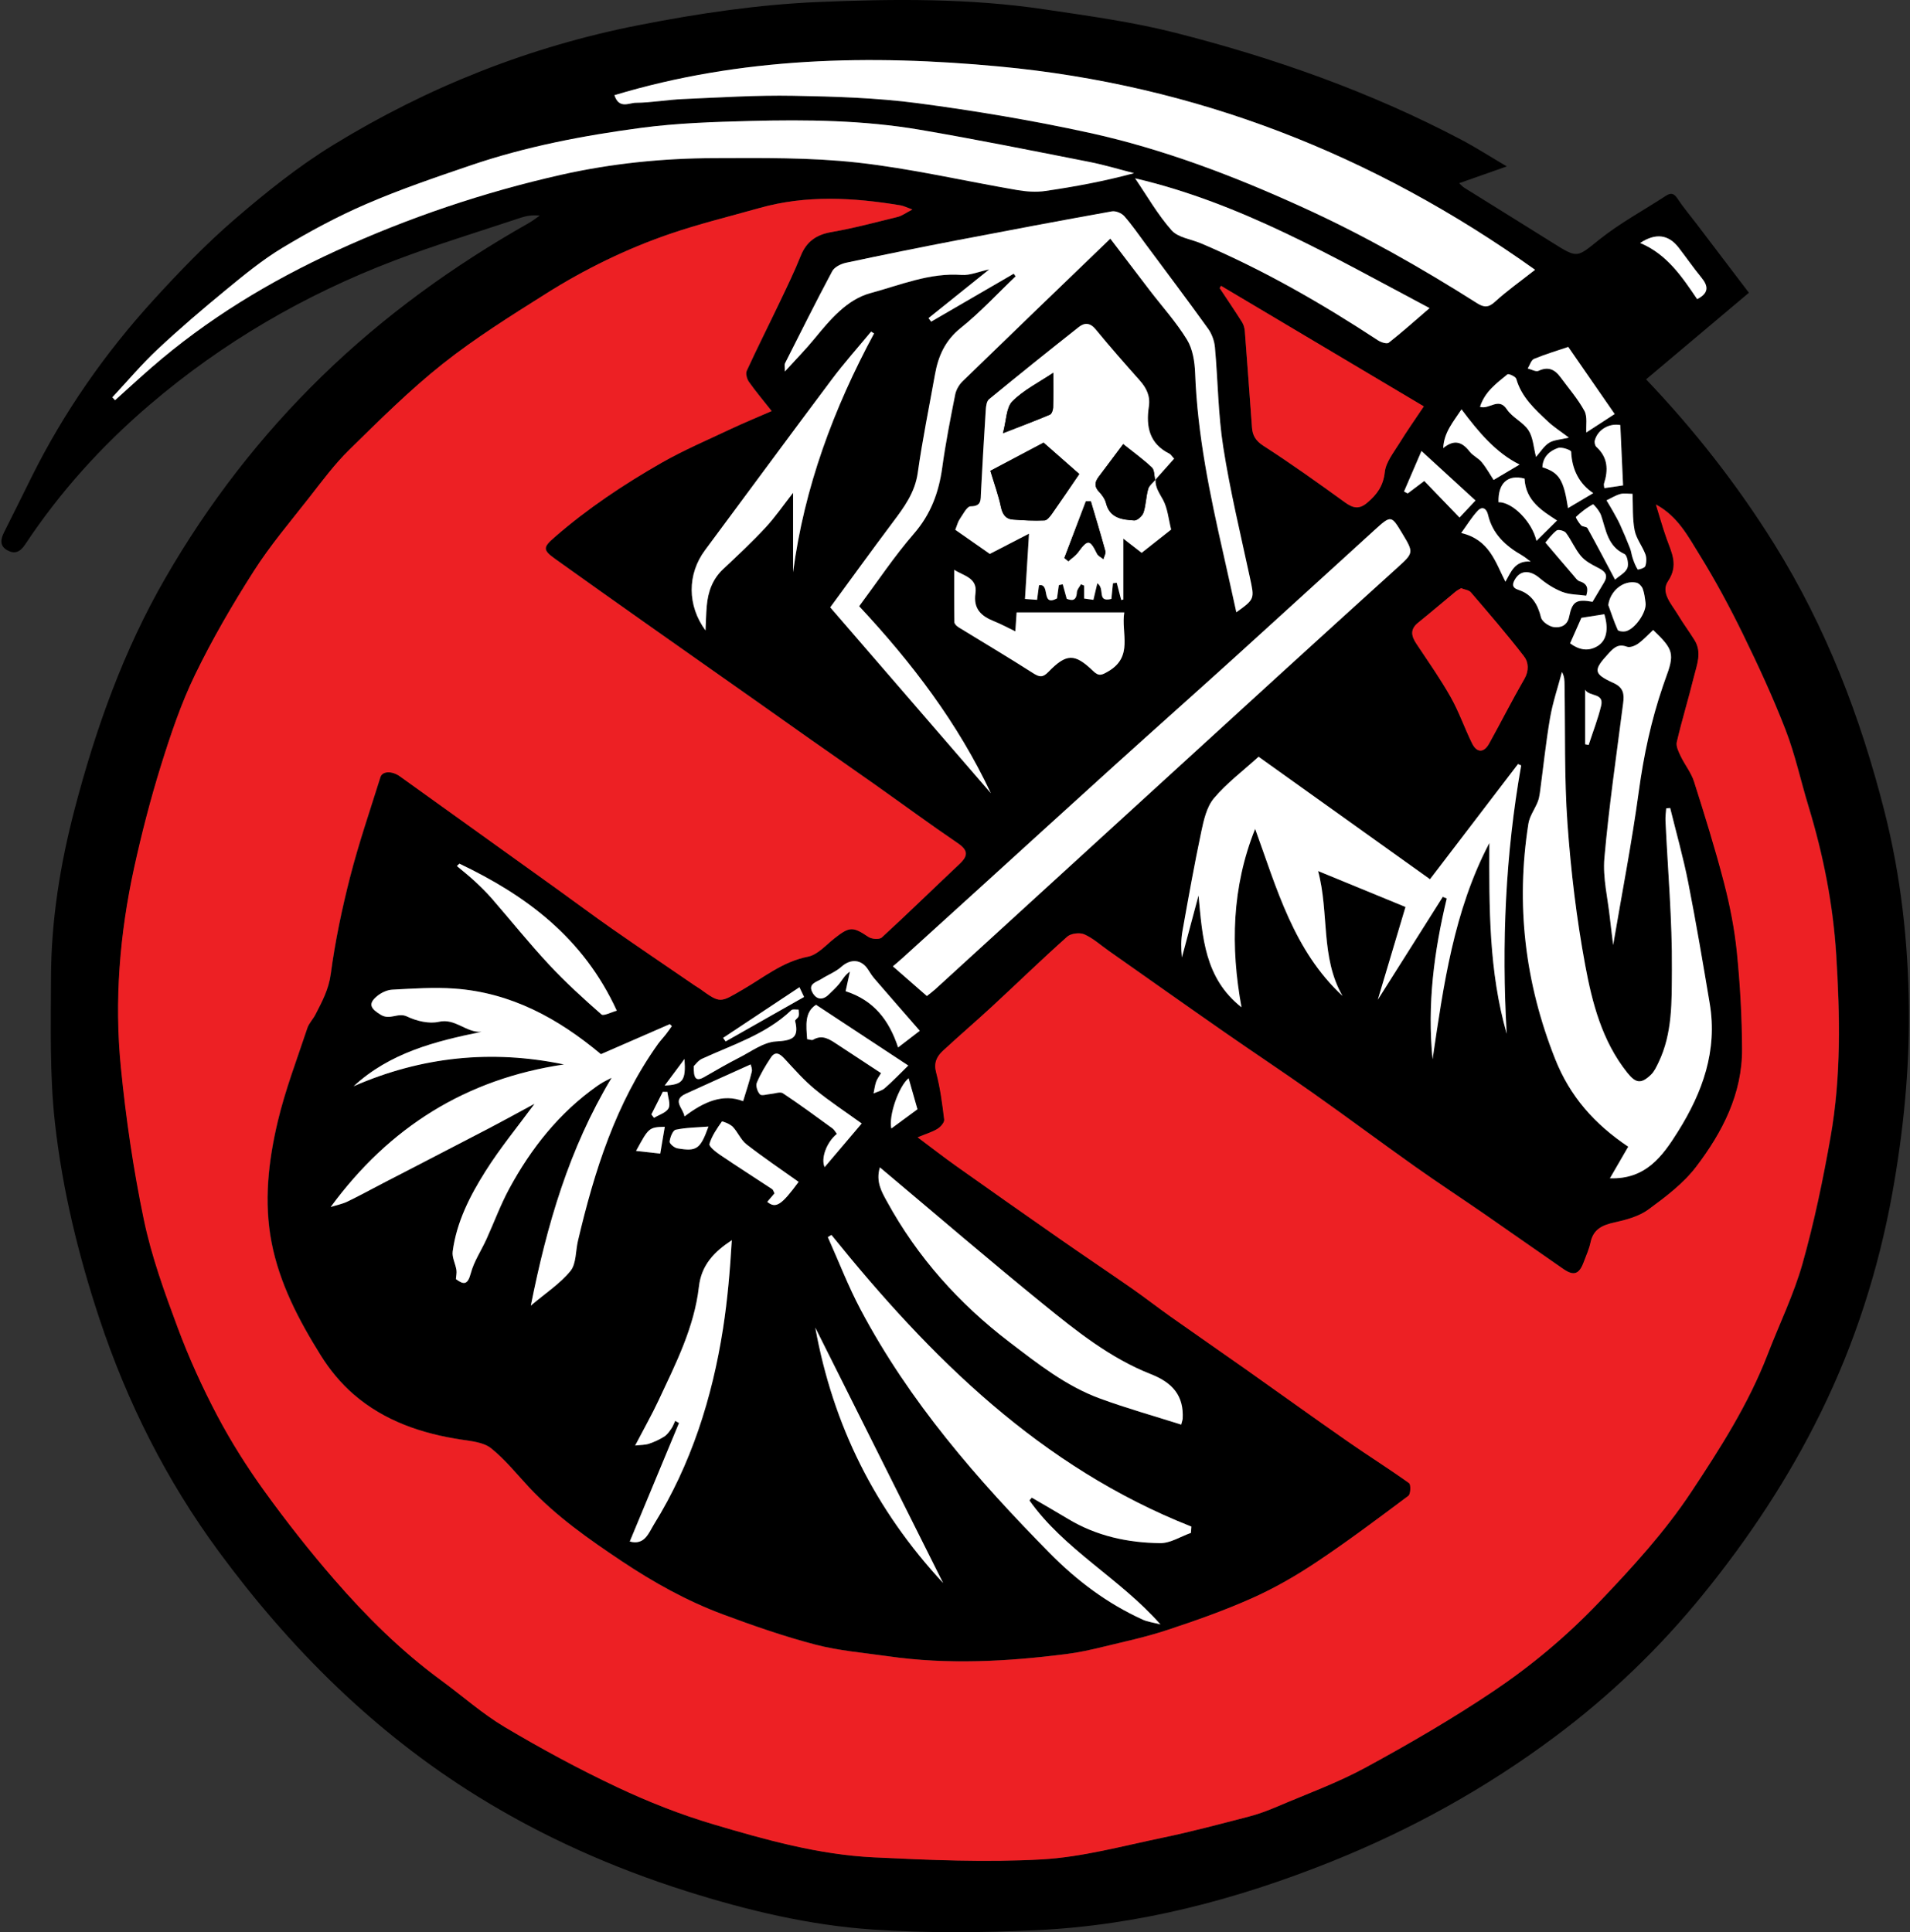
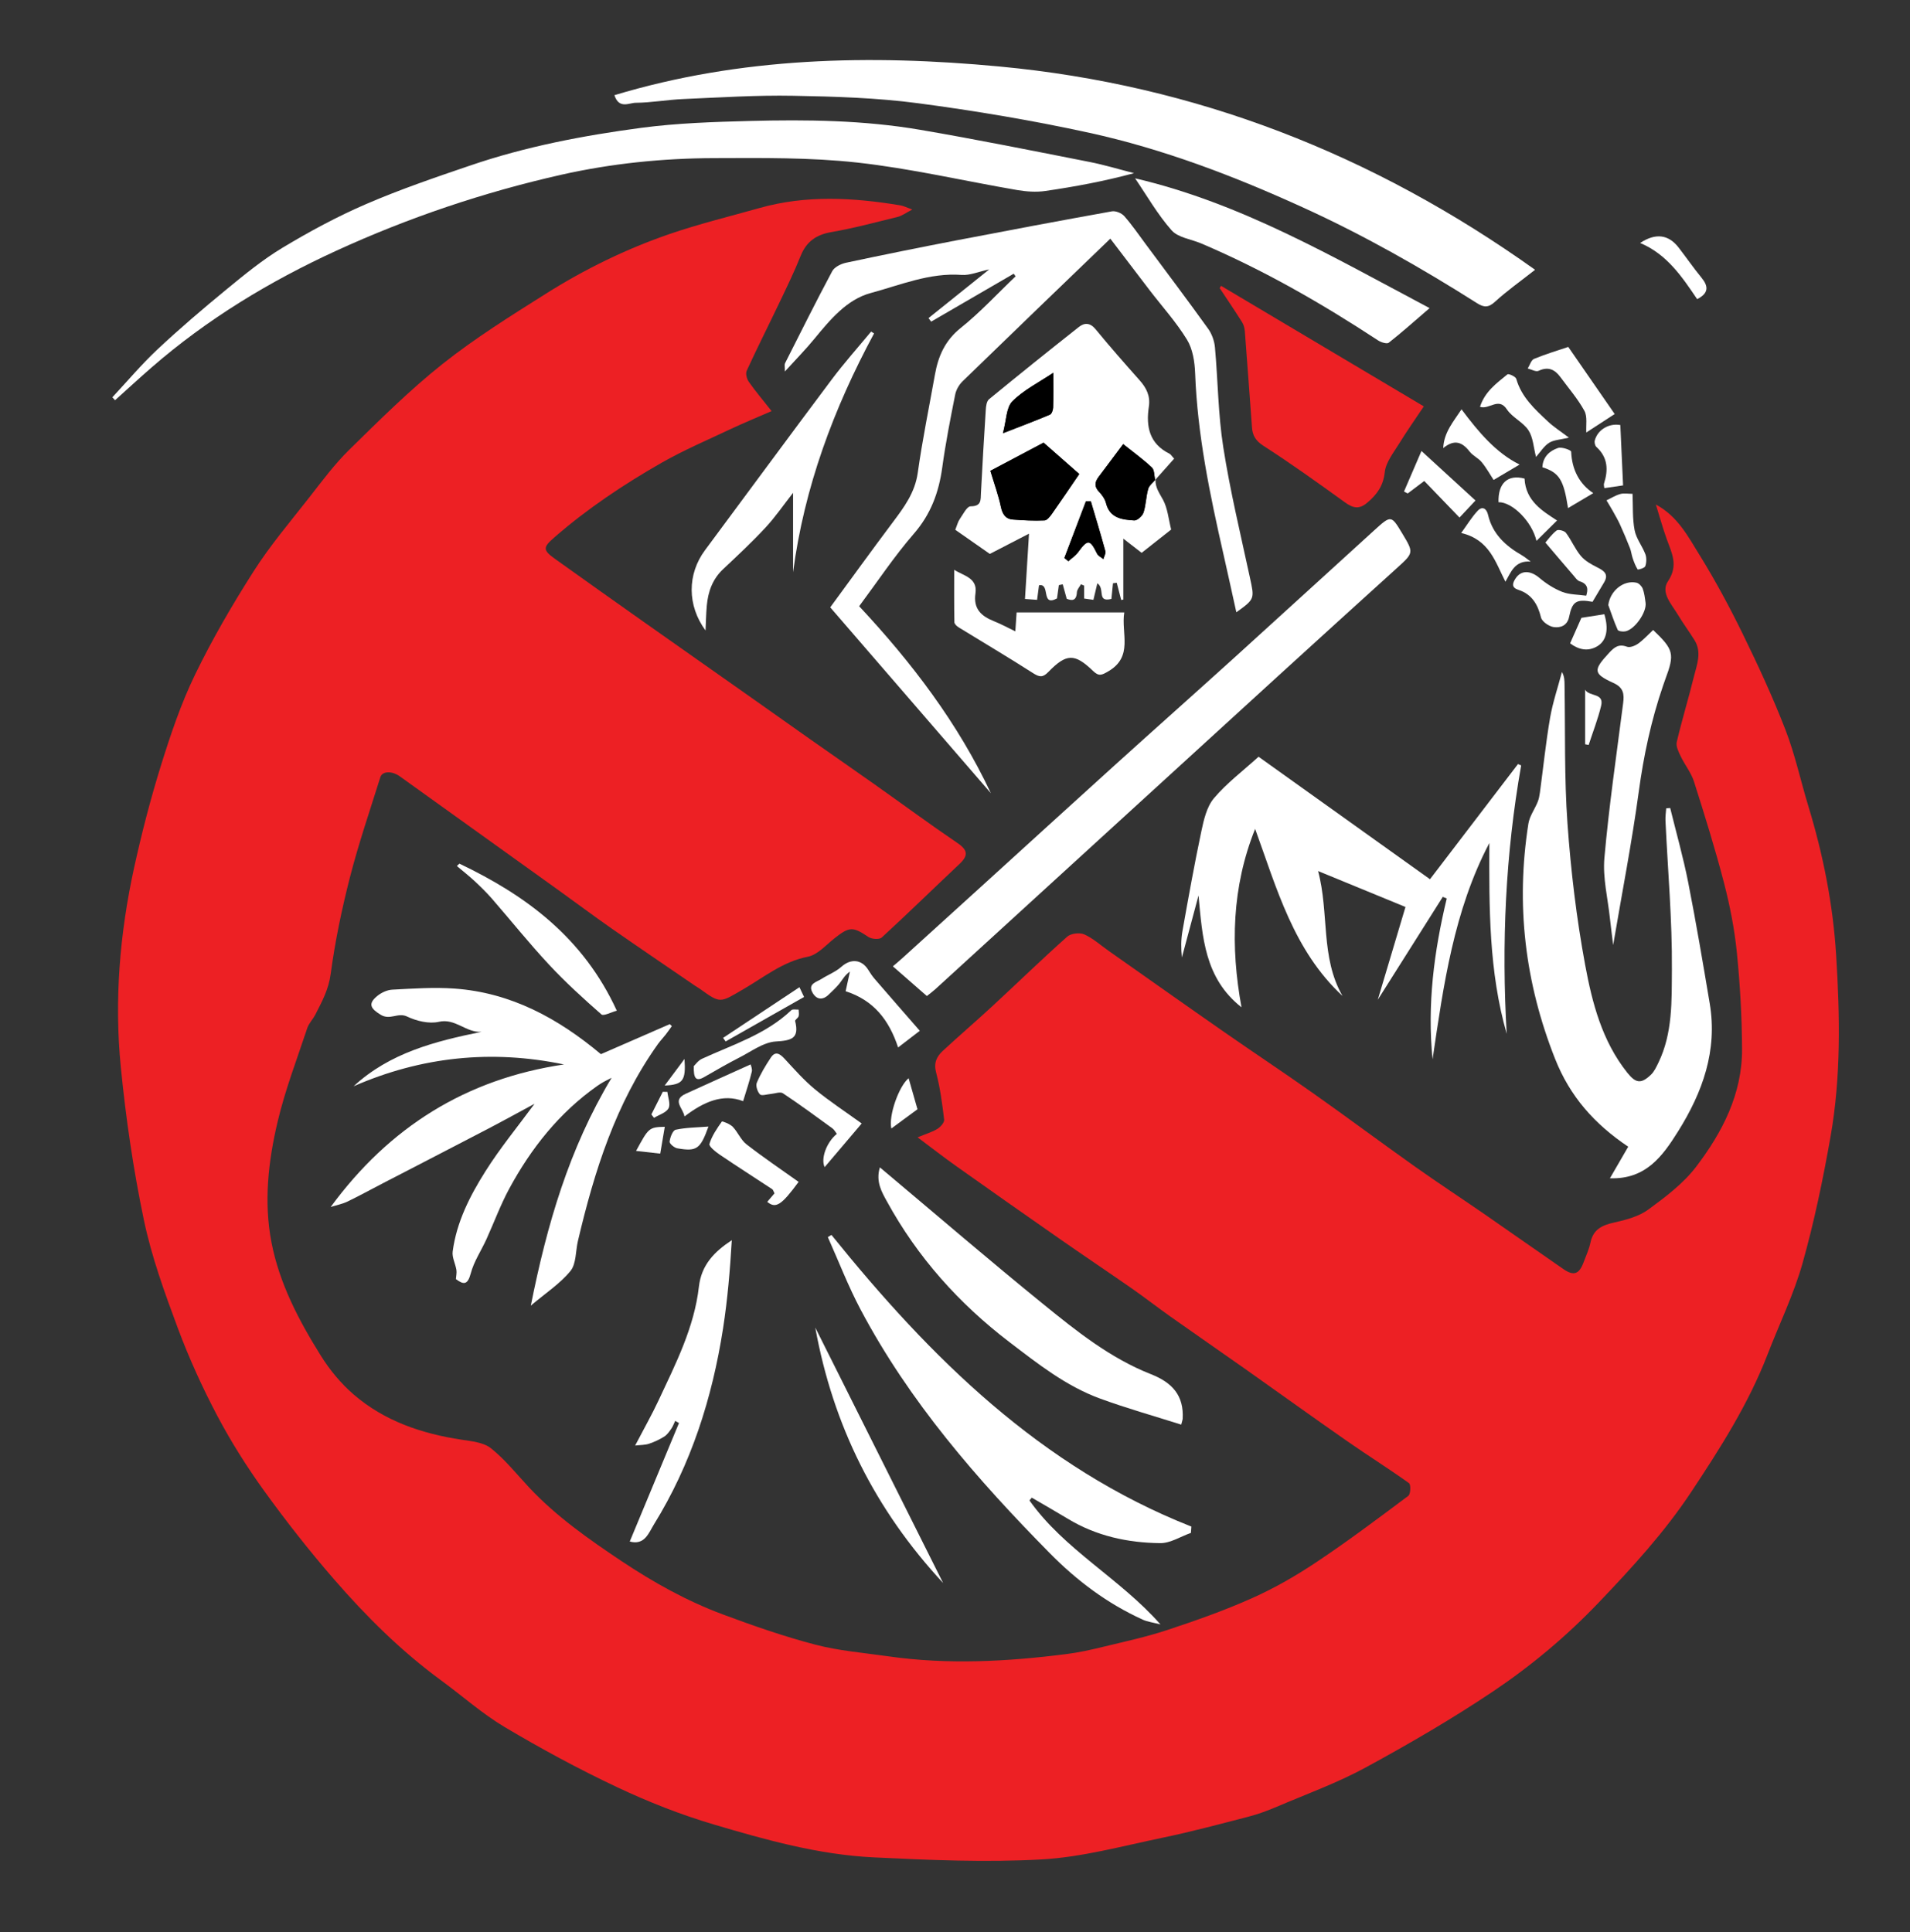
<svg xmlns="http://www.w3.org/2000/svg" width="765" height="774" viewBox="0 0 765 774" fill="none">
  <rect x="0" y="0" width="765" height="774" fill="#333333" stroke="none" />
  <g clip-path="url(#clip0_45_6839)">
-     <path d="M659.287 151.961C673.148 140.279 686.597 128.971 700.478 117.269C693.175 107.669 686.205 98.48 679.215 89.292C676.761 86.052 674.11 82.97 671.892 79.574C670.478 77.414 669.261 77.08 667.16 78.474C658.325 84.246 648.94 89.292 640.733 95.83C631.564 103.133 632.075 103.664 621.983 97.322C610.144 89.881 598.266 82.558 586.407 75.156C585.897 74.842 585.504 74.371 584.405 73.389C590.786 71.131 596.617 69.09 603.508 66.655C596.99 62.827 591.159 59.057 585.033 55.837C548.632 36.695 510.092 23.108 470.373 13.037C453.39 8.737 435.877 6.361 418.521 3.77C388.423 -0.726 358.108 -0.471 327.794 0.805C303.625 1.826 279.771 5.38 256.034 10.033C212.212 18.613 171.354 34.83 133.422 58.095C119.463 66.655 106.485 77.08 94.037 87.8C82.395 97.832 71.655 109.004 61.289 120.371C41.91 141.654 25.555 165.155 12.696 190.972C9.004 198.394 5.353 205.835 1.622 213.236C0.228 215.985 -0.164 218.655 2.84 220.363C5.765 222.013 7.944 221.286 10.065 218.105C23.965 197.118 40.752 178.545 59.836 162.229C89.011 137.276 121.838 118.153 157.689 104.468C174.456 98.068 191.655 92.865 208.697 87.172C210.955 86.426 213.331 86.072 216.178 86.367C214.725 87.368 213.331 88.467 211.819 89.331C181.701 106.373 153.861 126.438 129.024 150.607C104.286 174.677 83.435 201.712 66.197 231.594C49.391 260.729 38.258 292.064 29.816 324.4C24.083 346.35 20.49 368.751 20.431 391.486C20.372 410.963 19.862 430.615 22.021 449.915C25.006 476.498 31.328 502.551 39.77 528.055C50.903 561.687 66.649 592.982 87.598 621.45C116.223 660.324 150.013 693.995 191.302 719.557C217.513 735.794 245.491 748.202 274.941 757.528C299.365 765.244 324.221 771.193 349.686 772.901C371.381 774.354 393.272 774.177 415.007 773.156C456.001 771.232 495.249 760.905 533.259 745.669C565.144 732.888 595.007 716.357 622.513 695.86C644.719 679.329 664.608 660.245 682.121 638.668C700.517 616.012 716.499 591.843 729.32 565.692C742.985 537.872 752.35 508.598 757.906 478.03C762.304 453.567 764.798 428.947 764.562 404.071C764.287 377.409 761.381 351.062 754.804 325.126C745.203 287.273 731.381 251.246 710.668 217.988C695.805 194.133 678.567 172.164 659.307 151.961H659.287ZM462.657 192.268L462.795 192.131C462.637 195.272 464.365 197.55 465.798 200.2C467.664 203.655 467.997 207.936 469.058 212.117C465.21 215.141 461.185 218.321 457.238 221.443C454.588 219.382 452.232 217.556 449.895 215.75V240.173C449.62 240.232 449.326 240.271 449.051 240.33C448.462 238.033 447.853 235.736 447.264 233.439C446.754 233.498 446.263 233.576 445.753 233.635C445.537 235.756 445.321 237.857 445.124 239.898C439.097 241.41 442.749 235.815 439.49 233.635C438.92 236.011 438.469 237.955 437.919 240.271C436.76 240.114 435.465 239.918 434.188 239.741V234.578C433.776 234.401 433.344 234.205 432.932 234.028C432.363 235.088 431.361 236.129 431.302 237.209C431.106 240.782 429.3 240.664 427.219 239.839C426.61 237.601 426.119 235.834 425.628 234.048C425.118 234.165 424.588 234.283 424.077 234.381C423.822 236.247 423.567 238.092 423.331 239.702C416.754 243.197 420.857 233.518 416.126 234.44C415.87 236.364 415.615 238.23 415.36 240.271C413.514 240.134 411.963 240.016 410.51 239.918C411.041 231.338 411.531 223.249 412.12 213.767C406.211 216.829 401.361 219.323 396.433 221.875C391.76 218.616 386.911 215.239 382.592 212.216C383.357 210.331 383.652 208.996 384.378 207.936C385.694 206.051 387.264 202.831 388.737 202.811C393.213 202.811 392.722 200.161 392.88 197.373C393.469 186.319 394.077 175.285 394.804 164.232C394.902 162.74 395.157 160.718 396.119 159.913C408.017 150.135 420.013 140.515 432.088 130.973C434.365 129.187 436.603 129.226 438.822 131.916C444.516 138.866 450.465 145.62 456.433 152.334C459.162 155.397 460.772 158.637 460.124 162.877C458.927 170.848 460.321 177.759 468.37 181.725C468.92 182 469.254 182.648 470.255 183.708C467.703 186.575 465.17 189.421 462.637 192.268H462.657ZM309.044 164.664C303.115 167.255 297.892 169.396 292.807 171.791C283.481 176.189 273.94 180.272 264.987 185.377C249.83 194.035 235.32 203.714 222.107 215.239C217.611 219.166 217.336 220.206 222.382 223.819C234.24 232.3 246.119 240.743 258.036 249.146C272.663 259.492 287.33 269.78 301.976 280.088C309.496 285.389 316.996 290.729 324.535 296.03C333.154 302.096 341.832 308.104 350.451 314.19C361.525 322.024 372.441 330.074 383.652 337.691C387.814 340.519 387.912 342.717 384.417 346.016C374.012 355.813 363.783 365.806 353.259 375.485C352.297 376.369 349.234 376.153 347.919 375.269C341.656 371.068 340.34 371.068 334.234 375.878C330.838 378.548 327.5 382.435 323.652 383.182C313.639 385.125 306.099 391.388 297.814 396.198C288.468 401.637 288.724 402.088 280.419 396.041C279.751 395.57 279.025 395.177 278.357 394.726C267.205 387.089 256.014 379.51 244.921 371.775C237.755 366.788 230.785 361.546 223.697 356.461C202.552 341.284 181.407 326.127 160.261 310.951C157.081 308.674 153.213 308.772 152.427 311.285C148.285 324.576 143.73 337.75 140.294 351.219C137.015 364.02 134.286 377.036 132.539 390.132C131.714 396.316 129.044 401.205 126.393 406.368C125.431 408.253 123.802 409.843 123.154 411.807C119.031 424.235 114.299 436.545 111.295 449.247C107.545 465.072 105.719 481.367 108.821 497.584C112.002 514.076 119.757 528.84 128.553 542.917C132.126 548.631 136.622 554.089 141.688 558.486C154.037 569.187 168.998 574.252 185 576.647C189.044 577.256 193.815 577.727 196.78 580.103C202.414 584.618 207.009 590.43 211.996 595.75C222.912 607.412 235.89 616.503 249.044 625.279C261.786 633.799 275.196 641.28 289.587 646.62C301.76 651.155 314.09 655.455 326.636 658.734C336.08 661.207 345.975 661.993 355.694 663.387C379.588 666.823 403.442 665.527 427.258 662.503C432.088 661.895 436.898 660.834 441.649 659.676C450.327 657.575 459.123 655.69 467.585 652.883C479.13 649.074 490.655 645.01 501.728 640.043C510.681 636.038 519.3 631.051 527.487 625.593C540.013 617.229 552.088 608.159 564.163 599.127C565.085 598.44 565.223 594.612 564.437 594.042C556.289 588.211 547.788 582.891 539.581 577.158C525.916 567.636 512.409 557.878 498.783 548.277C488.907 541.307 478.933 534.436 469.058 527.446C463.776 523.696 458.652 519.711 453.331 516C443.789 509.345 434.11 502.866 424.548 496.21C410.726 486.59 396.963 476.891 383.22 467.153C378.272 463.638 373.501 459.928 367.611 455.53C371.243 454.038 373.599 453.37 375.582 452.114C376.819 451.328 378.39 449.561 378.253 448.423C377.487 442.101 376.662 435.72 375.033 429.575C374.012 425.707 375.288 423.135 377.722 420.877C384.221 414.85 390.955 409.097 397.474 403.07C407.507 393.783 417.323 384.261 427.513 375.171C428.986 373.856 432.5 373.424 434.346 374.229C437.86 375.78 440.844 378.509 444.045 380.767C459.535 391.663 474.987 402.618 490.537 413.436C502.238 421.584 514.136 429.457 525.779 437.683C539.542 447.421 553.07 457.493 566.833 467.251C576.041 473.769 585.485 479.954 594.771 486.374C605.314 493.658 615.759 501.059 626.303 508.324C630.445 511.17 632.605 510.346 634.392 505.516C635.354 502.905 636.532 500.333 637.121 497.643C638.259 492.283 641.892 490.673 646.761 489.613C651.453 488.592 656.519 487.238 660.269 484.469C667.18 479.404 674.326 474.024 679.451 467.29C689.935 453.508 697.906 438.155 697.828 420.21C697.769 407.291 697.042 394.314 695.747 381.454C694.804 372.069 692.959 362.684 690.583 353.535C687.049 339.91 682.847 326.461 678.587 313.052C677.448 309.459 674.915 306.337 673.246 302.882C672.402 301.115 671.263 298.877 671.676 297.188C673.718 288.451 676.349 279.852 678.508 271.135C679.706 266.285 681.846 261.299 678.783 256.371C676.643 252.915 674.209 249.656 672.127 246.181C669.634 242.038 665.079 237.366 668.161 232.791C672.441 226.391 669.614 221.424 667.631 215.808C666.021 211.293 664.745 206.659 663.312 202.065C672.068 206.777 676.211 214.866 680.825 222.307C687.147 232.516 692.86 243.158 698.142 253.956C704.287 266.541 710.177 279.302 715.243 292.358C719.052 302.214 721.27 312.679 724.372 322.829C730.321 342.344 734.268 362.272 735.524 382.593C737.036 406.859 737.487 431.224 733.266 455.275C730.262 472.336 726.728 489.397 722.036 506.046C718.521 518.552 712.71 530.391 708.017 542.564C700.4 562.335 689.071 580.063 677.468 597.576C666.807 613.675 653.79 627.87 640.419 641.869C627.54 655.357 613.423 667.196 598.109 677.464C581.676 688.498 564.477 698.491 547.062 707.954C535.733 714.119 523.462 718.556 511.545 723.641C507.834 725.212 504.025 726.645 500.138 727.646C488.613 730.63 477.107 733.713 465.465 736.128C449.483 739.446 433.462 743.844 417.284 744.766C394.941 746.023 372.402 745.022 350 743.942C328.01 742.882 306.767 736.952 285.798 730.709C272.624 726.802 259.686 721.697 247.258 715.827C231.904 708.582 216.884 700.454 202.277 691.776C193.246 686.416 185.274 679.29 176.773 673.046C160.772 661.325 146.773 647.425 133.854 632.523C124.037 621.215 114.751 609.376 105.975 597.242C99.044 587.642 92.663 577.531 87.126 567.066C81.138 555.718 75.778 543.938 71.302 531.903C66.02 517.728 60.798 503.337 57.715 488.592C53.514 468.429 50.529 447.912 48.487 427.396C45.837 400.616 48.056 373.915 53.789 347.626C56.812 333.765 60.385 319.982 64.607 306.435C68.435 294.125 72.597 281.776 78.213 270.212C85.143 255.919 93.193 242.097 101.753 228.688C108.311 218.4 116.302 209.015 123.841 199.375C129.005 192.779 134.011 185.946 139.98 180.115C152.074 168.257 164.149 156.222 177.382 145.718C190.34 135.43 204.515 126.575 218.553 117.721C234.182 107.845 250.811 99.698 268.305 93.69C280.085 89.645 292.238 86.681 304.234 83.304C322.964 78.023 341.832 79.083 360.739 82.224C362.016 82.44 363.233 83.088 365.491 83.893C362.84 85.267 361.368 86.406 359.718 86.818C350.883 88.998 342.068 91.373 333.095 92.924C326.95 93.984 323.043 96.753 320.746 102.525C318.233 108.827 315.249 114.953 312.323 121.078C307.964 130.227 303.409 139.259 299.169 148.467C298.639 149.605 299.208 151.745 300.013 152.904C302.703 156.712 305.726 160.286 309.142 164.625L309.044 164.664ZM614.856 108.081C608.986 112.695 603.626 116.464 598.855 120.843C596.244 123.238 594.457 123.257 591.649 121.49C569.228 107.276 546.198 94.2 521.99 83.166C494.287 70.542 465.975 59.705 436.27 53.206C413.573 48.239 390.582 44.391 367.552 41.348C351.08 39.168 334.352 38.678 317.722 38.383C303.017 38.128 288.272 39.07 273.547 39.699C267.225 39.973 260.922 41.151 254.62 41.191C251.97 41.191 247.964 43.822 246.099 38.148C296.813 22.853 348.586 21.793 400.38 26.662C478.796 34.044 549.948 61.786 614.876 108.101L614.856 108.081ZM495.17 245.258C493.423 237.366 491.774 229.768 490.046 222.17C484.607 198.197 479.581 174.186 478.678 149.507C478.521 144.972 477.716 139.867 475.419 136.117C471.119 129.089 465.484 122.865 460.439 116.288C455.314 109.612 450.229 102.898 444.712 95.653C424.647 114.972 405.052 133.82 385.556 152.766C384.143 154.141 382.945 156.202 382.572 158.126C380.648 167.825 378.743 177.543 377.389 187.34C376.014 197.314 372.814 206.031 366.001 213.865C358.167 222.896 351.512 232.948 344.11 242.883C365.236 265.5 383.691 289.727 396.865 317.783C375.504 293.065 354.123 268.327 332.526 243.334C340.949 231.849 349.116 220.52 357.5 209.369C362.074 203.282 366.472 197.392 367.592 189.382C369.437 176.228 372.127 163.191 374.463 150.116C375.779 142.714 378.527 136.451 384.81 131.405C392.624 125.142 399.496 117.701 406.76 110.751C406.505 110.398 406.25 110.044 406.014 109.691C395 116.091 383.966 122.492 372.951 128.892C372.598 128.421 372.245 127.95 371.891 127.479C379.764 121.176 387.618 114.854 396.217 107.963C391.878 108.886 388.482 110.417 385.203 110.182C372.323 109.239 360.602 114.246 348.704 117.446C339.182 120.018 332.506 128.068 326.204 135.744C322.709 140.005 318.822 143.951 314.365 148.859C314.365 146.857 314.149 146.111 314.404 145.6C320.628 133.251 326.793 120.862 333.331 108.67C334.215 107.001 336.845 105.725 338.887 105.293C353.612 102.152 368.377 99.168 383.181 96.321C403.874 92.335 424.588 88.428 445.321 84.718C446.852 84.443 449.228 85.405 450.288 86.622C453.41 90.156 456.1 94.102 458.927 97.911C467.271 109.141 475.694 120.332 483.861 131.7C485.353 133.781 486.374 136.588 486.61 139.16C487.827 152.491 487.867 165.999 489.948 179.192C492.696 196.646 496.839 213.884 500.569 231.181C502.474 239.977 502.651 239.938 495.17 245.317V245.258ZM608.004 306.023C608.436 306.2 608.868 306.396 609.3 306.573C602.998 342.187 601.407 378.018 603.508 414.084C596.342 389.072 596.46 363.411 596.558 337.652C582.304 364.785 578.201 394.549 573.822 424.274C571.623 402.461 574.392 381.081 579.496 359.877C578.966 359.661 578.436 359.445 577.906 359.229C569.444 372.619 561.002 386.009 551.872 400.439C555.642 387.795 559.136 376.133 562.965 363.273C552.009 358.777 540.327 353.967 527.958 348.882C532.454 365.669 528.822 383.397 537.736 398.908C518.083 380.629 511.368 355.675 502.749 331.998C493.403 355.283 492.834 379.157 497.291 403.463C482.487 391.781 481.643 375.407 480.072 358.66C477.853 366.945 475.635 375.23 473.416 383.515C473.043 379.942 473.024 376.408 473.632 372.972C476.008 359.602 478.403 346.232 481.211 332.94C482.192 328.326 483.371 323.124 486.257 319.707C491.361 313.68 497.84 308.791 504.123 303.098C527.153 319.55 549.909 335.826 572.782 352.161C584.385 336.965 596.224 321.474 608.043 306.003L608.004 306.023ZM268.285 410.216L269.11 411.002C268.285 412.141 267.5 413.299 266.616 414.418C265.615 415.694 264.476 416.872 263.534 418.188C246.61 441.944 238.069 469.096 231.492 497.054C230.53 501.118 230.864 506.184 228.508 509.07C224.424 514.096 218.71 517.806 212.624 522.95C219.123 490.457 227.879 460.242 244.98 431.695C243.076 432.677 242.349 433.011 241.682 433.403C240.837 433.894 239.993 434.405 239.208 434.974C223.992 445.733 212.722 459.928 203.966 476.145C200.451 482.643 197.899 489.652 194.836 496.387C192.755 500.942 189.829 505.261 188.573 510.032C187.336 514.724 185.706 514.646 182.624 512.329C182.702 511.053 183.017 509.796 182.82 508.638C182.428 506.164 181.014 503.631 181.328 501.275C182.879 489.476 188.239 478.992 194.443 469.155C200.333 459.81 207.401 451.23 214.116 442.101C207.814 445.497 201.688 448.874 195.503 452.114C181.505 459.417 167.467 466.642 153.448 473.907C148.677 476.38 143.965 478.972 139.116 481.308C137.035 482.31 134.698 482.761 132.46 483.448C155.942 451.407 186.786 432.127 225.916 426.355C196.956 420.328 168.88 423.174 141.649 435.092C156.158 421.682 174.319 417.068 192.912 413.279C186.708 413.75 182.428 407.723 175.791 409.274C171.865 410.177 166.839 408.96 163.049 407.154C159.378 405.406 156.276 408.744 152.526 406.467C148.461 404.012 147.264 402.088 151.092 398.947C152.742 397.592 155.078 396.512 157.159 396.395C165.445 395.963 173.789 395.374 182.055 395.963C204.633 397.592 223.501 407.841 240.7 422.232C249.653 418.325 258.979 414.261 268.305 410.197L268.285 410.216ZM46.092 160.305C45.739 159.932 45.366 159.54 45.013 159.167C51.001 152.747 56.655 145.993 63.056 140.005C71.91 131.719 81.138 123.827 90.503 116.131C97.768 110.162 105.111 104.115 113.121 99.285C123.92 92.787 135.111 86.74 146.675 81.753C160.32 75.863 174.437 71.072 188.514 66.262C210.719 58.684 233.73 54.306 256.898 51.223C271.289 49.299 285.916 48.848 300.445 48.475C323.2 47.886 345.995 48.18 368.514 52.009C391.191 55.876 413.73 60.451 436.309 64.868C442.356 66.046 448.266 67.872 454.234 69.384C442.336 72.604 430.576 74.783 418.757 76.511C415.046 77.061 411.08 76.766 407.369 76.138C386.067 72.486 364.902 67.519 343.462 65.143C324.476 63.042 305.176 63.298 286.014 63.357C265.438 63.416 244.941 65.497 224.856 70.012C193.776 77.021 163.678 87.172 134.718 100.444C107.977 112.695 82.945 127.871 60.66 147.269C55.752 151.549 50.961 155.966 46.112 160.325L46.092 160.305ZM652.14 459.319C638.652 450.268 628.816 439.234 622.828 424.078C610.733 393.509 607.081 362.292 612.147 329.976C612.618 326.932 614.68 324.164 615.877 321.219C616.348 320.061 616.584 318.785 616.761 317.528C618.115 307.515 619.136 297.463 620.845 287.529C621.905 281.324 623.966 275.277 625.596 269.172C626.636 270.978 626.617 272.686 626.636 274.374C626.951 292.888 626.499 311.461 627.814 329.917C629.169 348.843 631.427 367.809 634.883 386.46C637.71 401.715 641.656 416.99 651.748 429.653C655.164 433.933 657.245 434.306 661.231 430.498C662.566 429.221 663.43 427.337 664.254 425.629C669.968 413.849 669.536 400.91 669.634 388.482C669.791 368.574 667.985 348.647 667.062 328.719C666.983 327.07 667.258 325.421 667.356 323.771C667.887 323.732 668.417 323.693 668.947 323.654C671.381 333.627 674.209 343.522 676.192 353.594C679.353 369.674 682.101 385.832 684.791 401.99C687.952 420.858 681.885 437.585 672.088 453.213C665.923 463.049 659.189 472.493 644.817 471.963C647.291 467.703 649.608 463.697 652.14 459.319ZM357.637 387.089C359.345 385.596 360.465 384.674 361.564 383.692C372.009 374.209 382.434 364.746 392.88 355.263C410.785 338.987 428.652 322.672 446.597 306.435C462.696 291.887 478.914 277.476 494.994 262.909C513.528 246.122 531.944 229.218 550.458 212.412C557.193 206.286 557.252 206.345 561.63 213.61C566.361 221.463 566.303 221.404 559.372 227.687C543.724 241.842 528.096 256.017 512.526 270.251C466.545 312.247 420.582 354.262 374.62 396.257C373.678 397.121 372.637 397.867 371.263 398.967C366.865 395.119 362.585 391.369 357.677 387.089H357.637ZM477.166 611.477C477.107 612.321 477.048 613.165 476.99 614.009C472.886 615.462 468.783 618.171 464.699 618.112C451.682 617.955 439.097 615.246 427.729 608.374C422.938 605.488 418.089 602.72 413.259 599.893C412.945 600.266 412.631 600.619 412.317 600.992C426.315 620.783 448.541 632.209 464.778 650.664C461.911 649.918 459.634 649.643 457.651 648.74C443.554 642.32 431.42 633.25 420.524 622.196C391.348 592.609 364.215 561.451 344.64 524.462C339.692 515.117 335.883 505.182 331.564 495.523C332.055 495.228 332.526 494.934 333.017 494.659C372.696 543.86 416.793 587.642 477.166 611.477ZM488.514 115.404C488.691 115.11 488.868 114.796 489.045 114.501C516.316 130.718 543.606 146.935 570.269 162.799C566.852 167.903 563.475 172.674 560.432 177.641C558.174 181.313 555.072 185.122 554.64 189.127C554.051 194.644 551.558 198.001 547.67 201.339C544.333 204.205 541.878 203.577 538.619 201.201C527.919 193.446 517.16 185.75 506.047 178.603C502.945 176.601 501.689 174.5 501.453 171.28C500.491 158.421 499.588 145.561 498.586 132.701C498.488 131.464 498.135 130.109 497.487 129.069C494.581 124.475 491.518 119.979 488.514 115.424V115.404ZM352.415 467.585C353.789 468.743 354.516 469.352 355.222 469.941C375.995 487.395 396.571 505.084 417.637 522.185C431.047 533.081 444.673 544.017 460.969 550.417C469.529 553.775 474.221 558.958 473.691 568.323C473.691 568.637 473.534 568.931 473.102 570.62C462.166 567.145 451.152 564.062 440.471 560.136C426.904 555.149 415.635 546.216 404.287 537.557C384.084 522.145 367.434 503.533 355.222 481.191C353.2 477.499 350.667 473.318 352.415 467.565V467.585ZM454.607 71.406C497.271 81.4 534.064 103.055 572.566 123.395C566.597 128.539 561.532 133.074 556.191 137.276C555.445 137.865 553.109 137.119 551.931 136.333C529.352 121.51 506.008 108.101 481.113 97.499C477.088 95.791 471.846 95.182 469.234 92.237C463.639 85.915 459.398 78.415 454.588 71.386L454.607 71.406ZM585.17 235.618C586.702 236.227 588.331 236.364 589.077 237.248C596.322 245.71 603.626 254.152 610.419 262.967C612.225 265.304 612.441 268.661 610.537 271.959C605.609 280.461 601.191 289.256 596.42 297.856C594.32 301.645 591.473 301.625 589.568 297.757C586.564 291.652 584.346 285.133 581.008 279.224C576.865 271.881 571.996 264.97 567.324 257.941C565.242 254.82 564.634 252.11 567.991 249.42C573.037 245.356 577.965 241.135 582.952 237.012C583.678 236.404 584.581 235.991 585.151 235.638L585.17 235.618ZM317.644 197.412C313.835 202.262 310.536 207.091 306.61 211.332C301.23 217.124 295.438 222.543 289.666 227.961C285.386 231.986 283.619 237.012 283.089 242.627C282.794 245.887 282.735 249.165 282.578 252.562C275.196 242.568 275.216 230.023 282.382 220.383C299.286 197.628 316.073 174.775 333.076 152.099C338.063 145.463 343.619 139.239 348.9 132.838C349.293 133.094 349.686 133.329 350.078 133.585C333.881 163.663 322.12 195.233 317.644 229.238V197.432V197.412ZM252.244 617.465C258.9 601.464 265.438 585.718 271.976 569.972C271.466 569.697 270.955 569.403 270.445 569.128C269.934 570.168 269.561 571.307 268.894 572.249C268.089 573.408 267.205 574.684 266.066 575.41C264.182 576.608 262.1 577.57 259.98 578.277C258.429 578.787 256.662 578.728 254.404 579.003C258.017 572.073 261.119 566.615 263.789 560.921C270.641 546.255 278.082 531.726 279.947 515.372C280.949 506.616 286.112 501.354 293.121 496.74C292.415 508.677 291.413 520.496 289.607 532.178C285.268 560.037 276.826 586.542 261.904 610.652C259.902 613.891 258.272 619.094 252.264 617.445L252.244 617.465ZM646.113 378.528C645.661 374.798 645.19 371.323 644.817 367.868C643.973 359.798 641.892 351.611 642.599 343.66C644.424 322.947 647.448 302.352 650.099 281.717C650.57 278.006 650.275 275.376 646.231 273.55C638.044 269.839 638.102 268.406 644.366 261.613C646.545 259.257 648.273 257.804 651.669 259.041C652.867 259.473 654.909 258.668 656.126 257.784C658.305 256.214 660.151 254.172 662.114 252.326C670.38 260.199 670.792 261.888 667.023 271.979C666.689 272.882 666.375 273.805 666.061 274.728C661.349 288.51 658.345 302.626 656.362 317.116C653.593 337.475 649.647 357.678 646.113 378.509V378.528ZM450.308 245.317C448.992 253.72 454.077 263.007 443.907 268.916C441.296 270.448 440.137 270.997 437.84 268.779C430.438 261.632 427.16 261.672 419.915 269.152C417.677 271.449 416.342 271.272 413.809 269.643C403.953 263.36 393.9 257.411 383.946 251.266C383.22 250.814 382.277 249.931 382.277 249.224C382.16 242.294 382.199 235.383 382.199 228.236C385.89 230.651 391.623 231.397 390.72 237.66C389.797 243.943 393.056 246.829 398.181 248.851C401.027 249.99 403.737 251.482 406.682 252.896C406.859 250.186 407.016 247.83 407.192 245.317C421.544 245.317 435.465 245.317 450.327 245.317H450.308ZM247.042 404.837C244.764 405.446 241.74 407.114 240.857 406.329C233.593 399.948 226.407 393.41 219.829 386.342C211.878 377.802 204.574 368.673 196.917 359.857C194.777 357.383 192.401 355.086 190.006 352.868C187.748 350.767 185.333 348.882 182.977 346.899C183.311 346.585 183.645 346.251 183.979 345.937C210.719 358.679 233.612 375.623 247.022 404.837H247.042ZM326.538 531.766C343.658 565.967 360.504 599.657 377.742 634.094C350.451 604.664 333.625 570.934 326.538 531.766ZM637.847 241.057C631.388 239.898 629.719 240.841 628.482 247.025C627.756 250.657 624.968 251.561 622.337 251.187C620.413 250.932 617.625 249.008 617.212 247.339C615.897 242.019 613.521 238.014 608.142 236.266C605.275 235.343 605.766 233.616 606.983 231.751C609.221 228.256 612.991 228.452 616.564 231.476C619.274 233.773 622.435 235.815 625.733 237.091C628.6 238.21 631.957 238.131 635.314 238.603C636.041 236.247 636.237 233.91 632.664 232.83C631.741 232.536 631.015 231.417 630.288 230.592C626.676 226.41 623.102 222.189 618.96 217.32C619.981 216.162 621.473 214.022 623.456 212.49C624.123 211.98 626.578 212.589 627.206 213.433C629.405 216.378 630.838 219.931 633.194 222.719C634.883 224.722 637.455 226.116 639.869 227.333C642.559 228.688 644.346 230.082 642.5 233.243C640.969 235.874 639.379 238.465 637.847 241.057ZM345.15 450.033C340.144 455.942 335.235 461.714 330.307 467.526C328.697 464.129 331.014 457.611 335.196 454.195C334.627 453.468 334.175 452.546 333.449 452.016C326.891 447.245 320.353 442.415 313.599 437.939C312.519 437.212 310.379 438.096 308.711 438.213C307.218 438.331 305.059 439.077 304.411 438.39C303.39 437.33 302.624 434.954 303.135 433.717C304.607 430.183 306.61 426.826 308.769 423.626C310.556 420.956 312.343 422.055 314.208 424.058C318.135 428.299 321.983 432.696 326.44 436.368C332.271 441.178 338.652 445.34 345.17 450.052L345.15 450.033ZM326.852 402.461C339.496 410.786 351.531 418.718 363.822 426.807C360.543 429.987 357.618 433.07 354.437 435.857C353.22 436.918 351.433 437.291 349.902 437.978C350.235 436.407 350.412 434.797 350.942 433.305C351.355 432.147 352.16 431.126 352.906 429.85C346.839 425.864 340.988 422.016 335.157 418.188C332.251 416.263 329.404 414.281 325.694 416.479C325.163 416.794 324.201 416.342 323.318 416.244C322.906 410.707 322.218 405.426 326.891 402.461H326.852ZM359.718 419.562C356.086 408.528 349.921 400.635 338.691 397.023C339.26 394.412 339.83 391.801 340.419 389.17C338.436 390.524 337.493 392.35 336.237 393.921C334.98 395.511 333.449 396.866 331.996 398.299C329.326 400.95 326.754 400.262 325.281 397.298C323.652 394.019 327.029 393.332 328.953 392.134C331.623 390.446 334.705 389.268 337.022 387.206C340.752 383.888 345.111 384.202 347.781 388.502C348.547 389.739 349.372 390.976 350.314 392.075C356.243 398.947 362.212 405.779 368.396 412.867C365.746 414.889 363.076 416.951 359.718 419.542V419.562ZM635.334 173.244C635.138 170.358 635.845 166.922 634.568 164.566C631.938 159.756 628.246 155.515 624.968 151.058C622.71 147.976 620.04 146.719 616.191 148.545C615.131 149.036 613.345 147.956 611.872 147.603C612.697 146.268 613.207 144.226 614.385 143.755C619.117 141.811 624.064 140.338 628.109 138.964C634.627 148.368 640.89 157.439 646.702 165.842C643.6 167.844 639.614 170.436 635.314 173.244H635.334ZM319.862 473.416C313.01 482.742 310.733 484.194 307.317 481.387C308.318 480.209 309.319 479.031 310.222 477.99C309.81 477.185 309.692 476.577 309.339 476.341C302.349 471.747 295.301 467.251 288.39 462.559C286.682 461.4 283.894 459.162 284.169 458.18C285.131 454.961 287.153 452.035 289.136 449.228C289.313 448.992 292.395 450.19 293.495 451.328C295.556 453.468 296.734 456.59 299.012 458.357C305.766 463.619 312.892 468.409 319.882 473.396L319.862 473.416ZM628.364 175.285C624.909 176.11 622.317 176.169 620.452 177.347C618.41 178.643 617.016 180.979 615.21 183.001C614.208 179.173 614.051 175.187 612.186 172.34C610.026 169.062 605.687 167.216 603.528 163.937C600.21 158.911 596.519 164.153 592.769 162.936C594.752 156.811 599.464 153.473 603.783 149.919C604.215 149.566 607.042 150.803 607.297 151.726C609.379 159.049 614.699 163.879 619.922 168.767C622.317 171.025 625.164 172.831 628.364 175.266V175.285ZM277.886 427.022C278.436 426.512 279.574 424.843 281.145 424.117C293.514 418.443 306.728 414.359 316.917 404.66C317.467 404.13 318.861 404.484 319.843 404.425C319.843 405.328 320.078 406.29 319.843 407.095C319.627 407.821 318.331 408.528 318.449 408.999C320.177 415.93 317.133 416.813 310.752 417.186C305.766 417.481 300.896 421.191 296.106 423.626C291.354 426.041 286.721 428.711 282.107 431.401C278.612 433.423 277.709 431.833 277.866 427.042L277.886 427.022ZM578.063 179.467C578.338 173.204 582.108 168.944 585.386 163.977C592.199 173.087 599.189 181.391 608.652 186.103C604.686 188.459 601.211 190.521 598.246 192.268C596.754 189.991 595.301 187.38 593.456 185.122C592.14 183.512 589.941 182.589 588.685 180.959C585.701 177.111 582.598 175.835 578.083 179.487L578.063 179.467ZM563.829 197.648C563.338 197.392 562.867 197.137 562.376 196.882C564.693 191.503 567.009 186.103 569.365 180.645C577.219 187.851 584.287 194.33 591.002 200.475C588.92 202.693 586.309 205.462 584.601 207.307C580.026 202.556 575.275 197.628 570.485 192.661C567.932 194.585 565.91 196.116 563.868 197.648H563.829ZM274.155 447.205C273.645 443.927 268.972 440.726 274.607 438.155C283.108 434.247 291.649 430.439 300.641 426.375C300.72 426.807 301.387 428.142 301.112 429.28C300.19 433.07 298.933 436.761 297.637 441.099C289.548 437.939 281.793 441.394 274.155 447.225V447.205ZM585.249 213.492C587.585 210.272 589.431 207.209 591.826 204.637C593.731 202.595 595.419 203.734 595.988 206.208C597.795 213.924 603.037 218.695 609.555 222.444C610.792 223.151 611.911 224.133 613.07 224.977C606.61 224.388 605.118 229.375 602.958 233.027C598.875 225.115 596.577 216.221 585.249 213.511V213.492ZM600.17 201.162C599.935 193.544 603.881 189.912 610.596 191.699C611.028 200.75 617.958 204.755 623.613 208.485C620.845 211.234 618.155 213.904 615.367 216.653C613.619 208.976 605.687 201.025 600.151 201.162H600.17ZM646.859 232.183C642.618 224.192 639.28 217.811 635.786 211.528C635.432 210.9 633.842 211.038 633.253 210.409C632.33 209.428 630.975 207.229 631.191 207.032C633.253 205.108 635.53 203.322 637.985 201.987C638.24 201.849 640.655 204.657 641.244 206.384C643.266 212.255 643.796 218.773 650.648 221.914C651.748 222.425 652.415 226.018 651.767 227.549C650.962 229.434 648.567 230.651 646.839 232.163L646.859 232.183ZM679.765 119.822C673.6 110.712 667.592 101.798 656.931 97.322C663.122 93.264 668.273 93.893 672.383 99.207C675.445 103.173 678.292 107.315 681.473 111.183C684.359 114.697 684.457 117.466 679.784 119.822H679.765ZM644.15 242.313C644.856 236.718 650.197 232.261 655.419 233.4C656.421 233.616 657.559 234.813 657.932 235.815C658.6 237.601 658.816 239.565 659.071 241.469C659.582 245.239 654.732 252.169 650.962 252.896C649.981 253.092 648.155 252.856 647.9 252.287C646.447 249.047 645.347 245.651 644.13 242.313H644.15ZM617.762 187.164C617.939 183.021 620.609 180.586 624.064 179.428C625.557 178.937 629.267 180.292 629.287 180.92C629.601 188.184 632.605 193.858 638.142 197.53C634.568 199.65 631.29 201.594 628.03 203.518C626.303 192.17 624.536 189.343 617.762 187.164ZM642.579 195.527C642.52 194.899 642.265 194.232 642.441 193.701C644.208 188.224 644.012 183.217 639.379 179.035C638.829 178.525 638.534 177.21 638.75 176.444C639.928 172.007 644.601 169.454 648.979 170.279C649.352 178.348 649.706 186.28 650.079 194.447C648.155 194.722 645.485 195.115 642.579 195.547V195.527ZM653.868 197.805C654.084 202.693 653.79 207.621 654.693 212.333C655.341 215.691 657.775 218.695 659.012 221.993C659.562 223.426 659.483 225.35 658.973 226.803C658.718 227.549 656.067 228.295 655.93 228.099C655.046 226.744 654.457 225.154 653.927 223.583C653.475 222.268 653.358 220.854 652.847 219.578C651.61 216.437 650.314 213.335 648.921 210.272C648.057 208.387 647.016 206.581 646.015 204.775C645.19 203.302 644.307 201.869 643.443 200.416C645.269 199.552 647.036 198.413 648.96 197.883C650.432 197.471 652.121 197.805 653.868 197.805ZM628.855 257.686C630.524 253.916 631.918 250.775 633.39 247.457C636.139 247.025 639.32 246.515 642.579 246.004C644.326 251.855 643.6 256.508 639.811 258.805C635.943 261.142 632.134 260.14 628.855 257.666V257.686ZM356.989 452.035C355.792 446.931 360.013 435.052 363.9 431.892C365.059 435.956 366.256 440.098 367.454 444.319C364.156 446.734 360.739 449.267 356.97 452.035H356.989ZM290.648 417.147C290.294 416.676 289.96 416.205 289.607 415.714C299.64 409.058 309.673 402.383 320.196 395.413C321.06 397.259 321.747 398.731 322.042 399.32C311.204 405.465 300.936 411.296 290.648 417.127V417.147ZM283.756 451.25C280.497 460.281 279.064 461.322 271.289 459.967C270.072 459.751 268.089 458.063 268.187 457.277C268.383 455.55 269.463 452.762 270.621 452.526C274.764 451.643 279.103 451.623 283.756 451.25ZM636.296 298.386C635.825 298.307 635.354 298.209 634.883 298.13C634.883 291.063 634.883 283.995 634.883 276.279C636.65 279.184 642.559 277.417 641.283 282.738C640.007 288.039 637.985 293.183 636.296 298.386ZM254.758 461.008C259.744 451.957 259.764 451.466 266.263 451.348C265.693 454.725 265.104 458.18 264.437 462.087C261.649 461.773 258.292 461.4 254.758 461.008ZM261.963 447.755C261.61 447.304 261.256 446.872 260.903 446.42C262.434 443.397 263.946 440.373 265.477 437.35C266.086 437.35 266.695 437.369 267.323 437.389C267.559 439.607 268.658 442.317 267.775 443.946C266.793 445.733 263.985 446.538 261.983 447.775L261.963 447.755ZM266.224 434.817C268.874 431.263 271.171 428.201 274.155 424.176C274.764 432.873 273.527 434.444 266.224 434.817Z" fill="black" />
    <path d="M309.045 164.664C305.629 160.325 302.586 156.752 299.915 152.943C299.11 151.784 298.541 149.644 299.071 148.506C303.292 139.298 307.867 130.266 312.226 121.117C315.151 114.992 318.135 108.866 320.648 102.564C322.965 96.792 326.853 94.023 332.998 92.963C341.951 91.412 350.786 89.037 359.621 86.857C361.27 86.445 362.743 85.306 365.393 83.932C363.135 83.127 361.918 82.479 360.642 82.263C341.754 79.122 322.867 78.042 304.137 83.343C292.141 86.72 279.987 89.684 268.207 93.729C250.714 99.737 234.084 107.884 218.456 117.76C204.418 126.615 190.242 135.469 177.284 145.757C164.051 156.261 151.977 168.296 139.882 180.154C133.933 185.985 128.907 192.818 123.744 199.415C116.204 209.054 108.214 218.439 101.656 228.727C93.096 242.136 85.046 255.958 78.115 270.251C72.5 281.815 68.357 294.164 64.509 306.474C60.288 320.021 56.734 333.804 53.691 347.665C47.958 373.954 45.74 400.675 48.39 427.435C50.412 447.951 53.397 468.468 57.618 488.631C60.7 503.376 65.923 517.767 71.204 531.942C75.681 543.958 81.041 555.757 87.029 567.105C92.566 577.57 98.947 587.681 105.877 597.281C114.653 609.434 123.94 621.254 133.757 632.562C146.676 647.464 160.674 661.364 176.676 673.085C185.197 679.329 193.168 686.456 202.18 691.815C216.787 700.493 231.787 708.621 247.16 715.866C259.588 721.736 272.527 726.841 285.701 730.748C306.669 736.972 327.913 742.921 349.902 743.981C372.304 745.061 394.844 746.062 417.187 744.805C433.365 743.902 449.386 739.485 465.367 736.167C477.01 733.752 488.515 730.669 500.04 727.685C503.928 726.684 507.756 725.251 511.447 723.68C523.365 718.595 535.616 714.158 546.964 707.993C564.36 698.53 581.559 688.537 598.011 677.503C613.306 667.235 627.442 655.396 640.322 641.908C653.692 627.909 666.69 613.734 677.37 597.615C688.974 580.102 700.302 562.354 707.92 542.603C712.612 530.43 718.404 518.572 721.938 506.085C726.631 489.417 730.165 472.375 733.169 455.314C737.41 431.263 736.938 406.879 735.427 382.632C734.17 362.311 730.224 342.384 724.275 322.868C721.192 312.718 718.954 302.253 715.145 292.397C710.099 279.341 704.19 266.58 698.044 253.995C692.763 243.197 687.05 232.555 680.728 222.346C676.114 214.905 671.991 206.816 663.214 202.104C664.648 206.698 665.924 211.332 667.534 215.848C669.536 221.463 672.364 226.43 668.064 232.83C665.001 237.405 669.556 242.058 672.03 246.22C674.111 249.695 676.546 252.974 678.686 256.41C681.748 261.338 679.608 266.324 678.411 271.174C676.271 279.891 673.62 288.49 671.578 297.227C671.186 298.916 672.305 301.154 673.149 302.921C674.798 306.376 677.351 309.498 678.489 313.091C682.75 326.5 686.951 339.949 690.485 353.574C692.861 362.724 694.707 372.108 695.649 381.493C696.945 394.353 697.671 407.311 697.73 420.249C697.809 438.194 689.838 453.566 679.353 467.329C674.229 474.063 667.082 479.443 660.171 484.508C656.402 487.257 651.336 488.612 646.663 489.652C641.775 490.732 638.162 492.322 637.023 497.682C636.454 500.372 635.276 502.944 634.294 505.555C632.508 510.385 630.348 511.209 626.205 508.363C615.662 501.098 605.217 493.697 594.674 486.413C585.387 479.993 575.943 473.828 566.735 467.29C552.972 457.532 539.464 447.441 525.681 437.722C514.039 429.496 502.141 421.623 490.439 413.475C474.89 402.658 459.438 391.702 443.947 380.806C440.747 378.548 437.762 375.819 434.248 374.268C432.402 373.463 428.888 373.895 427.416 375.21C417.206 384.3 407.409 393.842 397.376 403.109C390.878 409.117 384.124 414.889 377.625 420.916C375.171 423.194 373.895 425.746 374.935 429.614C376.565 435.759 377.389 442.14 378.155 448.462C378.292 449.6 376.722 451.387 375.485 452.153C373.502 453.409 371.146 454.077 367.514 455.569C373.404 459.967 378.175 463.697 383.122 467.192C396.866 476.93 410.629 486.629 424.451 496.249C433.993 502.905 443.672 509.384 453.234 516.039C458.554 519.75 463.659 523.736 468.96 527.485C478.836 534.475 488.81 541.346 498.685 548.316C512.291 557.917 525.799 567.675 539.484 577.197C547.691 582.93 556.192 588.25 564.34 594.081C565.125 594.651 564.988 598.479 564.065 599.166C551.99 608.198 539.935 617.268 527.39 625.632C519.222 631.09 510.603 636.077 501.63 640.082C490.557 645.049 479.032 649.113 467.488 652.922C459.026 655.73 450.249 657.595 441.552 659.715C436.8 660.873 432.01 661.934 427.16 662.542C403.345 665.585 379.49 666.862 355.596 663.426C345.878 662.032 335.982 661.246 326.538 658.773C313.993 655.494 301.663 651.194 289.49 646.659C275.099 641.299 261.689 633.819 248.947 625.318C235.792 616.522 222.795 607.432 211.898 595.789C206.931 590.469 202.317 584.657 196.682 580.142C193.718 577.766 188.966 577.295 184.902 576.686C168.901 574.271 153.94 569.206 141.591 558.526C136.505 554.128 132.009 548.67 128.456 542.956C119.66 528.86 111.905 514.115 108.724 497.623C105.602 481.426 107.448 465.13 111.198 449.286C114.202 436.584 118.933 424.274 123.057 411.846C123.704 409.883 125.334 408.292 126.296 406.407C128.947 401.244 131.617 396.355 132.441 390.171C134.189 377.075 136.918 364.059 140.197 351.258C143.652 337.789 148.187 324.596 152.33 311.324C153.115 308.811 156.983 308.713 160.164 310.99C181.309 326.147 202.455 341.304 223.6 356.5C230.688 361.585 237.677 366.827 244.824 371.814C255.917 379.549 267.108 387.128 278.26 394.765C278.927 395.236 279.673 395.609 280.321 396.08C288.646 402.108 288.371 401.676 297.716 396.237C306.021 391.408 313.561 385.164 323.554 383.221C327.422 382.475 330.76 378.607 334.137 375.917C340.243 371.087 341.558 371.107 347.821 375.308C349.137 376.192 352.2 376.408 353.162 375.524C363.685 365.845 373.914 355.852 384.32 346.055C387.815 342.757 387.717 340.558 383.554 337.73C372.344 330.113 361.427 322.063 350.354 314.23C341.735 308.143 333.076 302.135 324.438 296.069C316.898 290.768 309.398 285.447 301.879 280.127C287.232 269.8 272.566 259.512 257.939 249.185C246.041 240.782 234.143 232.339 222.284 223.858C217.258 220.265 217.513 219.205 222.01 215.278C235.223 203.753 249.752 194.074 264.889 185.416C273.822 180.311 283.364 176.247 292.71 171.83C297.795 169.435 303.017 167.295 308.947 164.703L309.045 164.664Z" fill="#ED2024" />
    <path d="M614.857 108.081C549.929 61.746 478.777 34.005 400.36 26.642C348.567 21.773 296.794 22.833 246.08 38.128C247.945 43.802 251.951 41.19 254.601 41.171C260.903 41.132 267.206 39.953 273.528 39.679C288.253 39.05 302.998 38.088 317.703 38.363C334.333 38.658 351.08 39.168 367.533 41.328C390.563 44.371 413.554 48.239 436.251 53.186C465.956 59.685 494.287 70.522 521.971 83.147C546.198 94.18 569.209 107.256 591.63 121.471C594.438 123.238 596.225 123.238 598.836 120.823C603.627 116.444 608.967 112.695 614.837 108.061L614.857 108.081Z" fill="white" />
    <path d="M495.171 245.258C502.671 239.879 502.475 239.918 500.57 231.122C496.84 213.825 492.678 196.587 489.949 179.133C487.867 165.94 487.828 152.452 486.611 139.101C486.375 136.529 485.374 133.741 483.862 131.641C475.695 120.273 467.272 109.082 458.928 97.852C456.1 94.043 453.41 90.116 450.289 86.563C449.229 85.365 446.853 84.383 445.321 84.658C424.588 88.389 403.875 92.276 383.181 96.262C368.397 99.108 353.633 102.093 338.888 105.234C336.846 105.666 334.235 106.942 333.332 108.611C326.813 120.803 320.648 133.192 314.405 145.541C314.15 146.051 314.366 146.797 314.366 148.8C318.823 143.892 322.71 139.965 326.205 135.685C332.507 128.028 339.183 119.959 348.705 117.387C360.603 114.187 372.324 109.161 385.204 110.123C388.482 110.358 391.899 108.827 396.218 107.904C387.618 114.795 379.745 121.117 371.892 127.42C372.245 127.891 372.599 128.362 372.952 128.833C383.967 122.433 395.001 116.032 406.015 109.632C406.27 109.985 406.526 110.339 406.761 110.692C399.477 117.623 392.625 125.083 384.811 131.346C378.508 136.392 375.779 142.655 374.464 150.057C372.128 163.132 369.438 176.169 367.592 189.323C366.473 197.353 362.075 203.223 357.501 209.31C349.117 220.481 340.95 231.809 332.527 243.275C354.124 268.268 375.485 293.006 396.866 317.724C383.692 289.668 365.236 265.441 344.111 242.824C351.512 232.889 358.168 222.837 366.002 213.806C372.815 205.972 376.015 197.255 377.389 187.281C378.724 177.484 380.649 167.766 382.573 158.067C382.946 156.143 384.143 154.081 385.557 152.707C405.053 133.761 424.647 114.933 444.713 95.594C450.23 102.839 455.315 109.553 460.439 116.229C465.485 122.806 471.12 129.029 475.42 136.058C477.717 139.808 478.502 144.913 478.679 149.448C479.582 174.147 484.608 198.158 490.047 222.11C491.774 229.709 493.424 237.307 495.171 245.199V245.258Z" fill="white" />
    <path d="M608.005 306.023C596.186 321.513 584.347 336.984 572.743 352.181C549.89 335.846 527.115 319.57 504.085 303.117C497.821 308.811 491.323 313.68 486.218 319.727C483.332 323.143 482.154 328.346 481.172 332.96C478.365 346.251 475.969 359.622 473.594 372.992C472.985 376.428 473.005 379.962 473.378 383.535C475.596 375.25 477.815 366.964 480.034 358.679C481.604 375.426 482.448 391.82 497.252 403.482C492.795 379.176 493.365 355.302 502.71 332.017C511.329 355.695 518.044 380.668 537.697 398.927C528.803 383.417 532.435 365.708 527.92 348.902C540.308 353.987 551.971 358.777 562.926 363.293C559.098 376.153 555.603 387.815 551.833 400.459C560.943 386.028 569.405 372.638 577.867 359.249C578.398 359.464 578.928 359.68 579.458 359.896C574.353 381.1 571.585 402.481 573.784 424.293C578.162 394.549 582.285 364.805 596.519 337.672C596.421 363.43 596.284 389.071 603.47 414.104C601.369 378.038 602.959 342.207 609.261 306.592C608.83 306.416 608.398 306.219 607.966 306.043L608.005 306.023Z" fill="white" />
    <path d="M268.286 410.216C258.96 414.28 249.634 418.344 240.681 422.251C223.482 407.86 204.634 397.592 182.036 395.982C173.79 395.393 165.445 395.982 157.14 396.414C155.059 396.512 152.723 397.612 151.074 398.966C147.245 402.108 148.443 404.012 152.507 406.486C156.257 408.763 159.359 405.426 163.03 407.173C166.82 408.979 171.846 410.197 175.773 409.294C182.409 407.762 186.689 413.77 192.893 413.299C174.3 417.088 156.159 421.682 141.63 435.111C168.862 423.213 196.938 420.347 225.897 426.374C186.767 432.147 155.923 451.446 132.441 483.468C134.66 482.761 137.016 482.309 139.097 481.328C143.947 478.991 148.639 476.4 153.43 473.926C167.448 466.662 181.486 459.437 195.485 452.133C201.689 448.894 207.815 445.517 214.097 442.12C207.383 451.25 200.314 459.829 194.424 469.175C188.22 479.011 182.86 489.495 181.309 501.295C180.995 503.631 182.389 506.164 182.801 508.657C182.998 509.816 182.684 511.072 182.605 512.348C185.688 514.665 187.317 514.744 188.554 510.051C189.811 505.28 192.736 500.981 194.817 496.406C197.88 489.672 200.432 482.663 203.947 476.164C212.723 459.947 223.973 445.733 239.189 434.993C239.994 434.424 240.819 433.914 241.663 433.423C242.35 433.03 243.057 432.696 244.961 431.715C227.86 460.261 219.104 490.477 212.605 522.97C218.692 517.826 224.405 514.115 228.489 509.089C230.845 506.183 230.511 501.138 231.473 497.074C238.05 469.116 246.591 441.944 263.515 418.207C264.457 416.892 265.596 415.714 266.597 414.437C267.461 413.338 268.266 412.16 269.091 411.021L268.266 410.236L268.286 410.216Z" fill="white" />
    <path d="M46.093 160.305C50.942 155.947 55.713 151.529 60.641 147.249C82.925 127.851 107.958 112.695 134.699 100.424C163.659 87.152 193.757 77.001 224.837 69.992C244.922 65.477 265.419 63.396 285.995 63.337C305.158 63.278 324.457 63.023 343.443 65.123C364.883 67.499 386.048 72.466 407.35 76.118C411.061 76.746 415.027 77.041 418.738 76.491C430.557 74.763 442.317 72.584 454.215 69.364C448.247 67.833 442.317 66.026 436.29 64.849C413.711 60.411 391.172 55.856 368.495 51.989C345.995 48.141 323.201 47.866 300.426 48.455C285.897 48.828 271.27 49.299 256.879 51.203C233.711 54.286 210.701 58.664 188.495 66.243C174.418 71.033 160.301 75.843 146.656 81.733C135.092 86.72 123.901 92.767 113.102 99.266C105.092 104.095 97.749 110.142 90.484 116.111C81.119 123.807 71.872 131.7 63.037 139.985C56.656 145.973 50.982 152.727 44.993 159.147C45.347 159.52 45.72 159.913 46.073 160.286L46.093 160.305Z" fill="white" />
    <path d="M652.141 459.319C649.608 463.697 647.272 467.702 644.818 471.963C659.209 472.473 665.924 463.049 672.089 453.213C681.905 437.565 687.953 420.838 684.792 401.99C682.082 385.832 679.353 369.674 676.192 353.594C674.209 343.522 671.402 333.627 668.947 323.654C668.417 323.693 667.887 323.732 667.357 323.771C667.239 325.421 666.984 327.089 667.062 328.719C667.985 348.647 669.792 368.574 669.634 388.482C669.536 400.91 669.968 413.829 664.255 425.628C663.411 427.356 662.566 429.221 661.231 430.497C657.246 434.287 655.165 433.914 651.748 429.653C641.657 416.99 637.71 401.715 634.883 386.46C631.428 367.809 629.17 348.843 627.815 329.917C626.5 311.461 626.951 292.888 626.637 274.374C626.617 272.686 626.637 270.997 625.596 269.171C623.987 275.277 621.925 281.324 620.845 287.528C619.137 297.463 618.116 307.535 616.761 317.528C616.585 318.784 616.349 320.061 615.878 321.219C614.68 324.164 612.619 326.932 612.147 329.975C607.082 362.292 610.734 393.508 622.828 424.077C628.816 439.234 638.653 450.268 652.141 459.319Z" fill="white" />
    <path d="M357.638 387.088C362.546 391.368 366.827 395.118 371.225 398.966C372.599 397.867 373.639 397.121 374.582 396.257C420.564 354.262 466.506 312.247 512.488 270.251C528.077 256.017 543.705 241.842 559.333 227.686C566.284 221.404 566.323 221.463 561.591 213.609C557.213 206.345 557.174 206.286 550.42 212.412C531.905 229.218 513.489 246.122 494.955 262.908C478.875 277.476 462.658 291.867 446.558 306.435C428.613 322.672 410.747 338.987 392.841 355.263C382.416 364.746 371.971 374.229 361.526 383.692C360.446 384.673 359.327 385.616 357.599 387.088H357.638Z" fill="white" />
    <path d="M462.658 192.268C465.191 189.421 467.704 186.574 470.276 183.708C469.274 182.648 468.941 182 468.391 181.725C460.341 177.759 458.927 170.848 460.145 162.877C460.793 158.636 459.183 155.397 456.454 152.334C450.485 145.619 444.536 138.866 438.842 131.916C436.643 129.226 434.386 129.186 432.108 130.973C420.033 140.515 408.018 150.155 396.139 159.912C395.158 160.717 394.902 162.74 394.824 164.232C394.097 175.266 393.489 186.319 392.9 197.373C392.743 200.161 393.234 202.791 388.757 202.811C387.285 202.811 385.714 206.031 384.399 207.935C383.672 208.976 383.358 210.331 382.612 212.215C386.931 215.239 391.8 218.616 396.454 221.875C401.382 219.323 406.231 216.829 412.141 213.766C411.552 223.249 411.061 231.358 410.531 239.918C411.984 240.016 413.535 240.134 415.38 240.271C415.655 238.229 415.891 236.364 416.146 234.44C420.858 233.517 416.755 243.216 423.351 239.702C423.567 238.112 423.842 236.246 424.098 234.381C424.608 234.263 425.138 234.146 425.649 234.047C426.139 235.834 426.63 237.601 427.239 239.839C429.32 240.664 431.126 240.782 431.323 237.208C431.382 236.129 432.383 235.088 432.952 234.028C433.365 234.205 433.797 234.401 434.209 234.578V239.741C435.465 239.918 436.781 240.114 437.939 240.271C438.489 237.935 438.941 236.011 439.51 233.635C442.769 235.814 439.117 241.41 445.145 239.898C445.361 237.876 445.577 235.756 445.773 233.635C446.283 233.576 446.774 233.498 447.285 233.439C447.874 235.736 448.482 238.033 449.071 240.33C449.346 240.271 449.641 240.232 449.916 240.173V215.749C452.252 217.556 454.608 219.381 457.259 221.443C461.205 218.321 465.249 215.141 469.078 212.117C468.018 207.935 467.684 203.655 465.819 200.2C464.386 197.549 462.658 195.272 462.815 192.111C461.814 193.348 460.282 194.428 459.89 195.841C459.006 198.943 459.006 202.301 458.005 205.344C457.553 206.698 455.511 208.544 454.294 208.465C449.464 208.151 444.516 207.602 442.985 201.515C442.573 199.866 441.414 198.237 440.197 196.98C438.214 194.899 438.509 193.053 440.04 191.011C443.26 186.751 446.46 182.471 449.876 177.896C453.882 181.097 457.848 183.944 461.362 187.262C462.422 188.263 462.265 190.56 462.677 192.268H462.658ZM396.669 188.577C403.443 184.984 410.982 181.018 417.972 177.307C423.136 181.843 427.73 185.887 432.265 189.873C428.692 195.095 425.099 200.455 421.388 205.717C420.603 206.836 419.405 208.426 418.345 208.465C414.124 208.642 409.883 208.426 405.662 208.112C402.658 207.876 401.48 205.933 400.851 202.968C399.909 198.472 398.319 194.133 396.65 188.577H396.669ZM401.715 173.518C403.129 168.296 403.011 163.23 405.485 160.757C410.001 156.221 416.048 153.237 421.879 149.33C421.879 154.494 421.957 158.872 421.82 163.23C421.781 164.232 421.27 165.783 420.544 166.097C414.929 168.492 409.196 170.632 401.735 173.538L401.715 173.518ZM434.935 200.828C435.583 200.828 436.251 200.808 436.899 200.789C438.862 207.444 440.884 214.061 442.71 220.756C442.965 221.679 442.219 222.876 441.925 223.936C441.061 223.23 439.844 222.699 439.392 221.777C436.526 215.946 435.681 215.887 431.755 221.227C430.734 222.621 429.183 223.622 427.867 224.8C427.337 224.368 426.827 223.917 426.297 223.485C429.163 215.926 432.049 208.367 434.916 200.808L434.935 200.828Z" fill="white" />
    <path d="M477.167 611.476C416.794 587.642 372.697 543.86 333.018 494.659C332.527 494.953 332.056 495.248 331.565 495.523C335.884 505.182 339.693 515.117 344.641 524.462C364.215 561.451 391.349 592.609 420.524 622.196C431.421 633.249 443.554 642.32 457.651 648.74C459.634 649.643 461.912 649.918 464.778 650.664C448.541 632.209 426.296 620.782 412.317 600.992C412.632 600.619 412.946 600.266 413.26 599.893C418.09 602.72 422.939 605.488 427.73 608.374C439.098 615.246 451.683 617.975 464.7 618.112C468.783 618.152 472.907 615.442 476.99 614.009C477.049 613.165 477.108 612.321 477.167 611.476Z" fill="white" />
    <path d="M488.515 115.404C491.519 119.939 494.582 124.435 497.488 129.049C498.136 130.09 498.489 131.444 498.587 132.681C499.589 145.541 500.492 158.401 501.454 171.26C501.689 174.48 502.946 176.581 506.048 178.584C517.161 185.73 527.92 193.446 538.62 201.181C541.879 203.537 544.333 204.166 547.671 201.319C551.559 198.001 554.032 194.624 554.641 189.107C555.073 185.102 558.175 181.293 560.433 177.622C563.476 172.654 566.873 167.884 570.269 162.779C543.607 146.915 516.316 130.698 489.045 114.481C488.869 114.776 488.692 115.09 488.515 115.384V115.404Z" fill="#ED2024" />
    <path d="M352.415 467.584C350.668 473.337 353.201 477.519 355.223 481.21C367.435 503.553 384.084 522.145 404.287 537.577C415.635 546.235 426.905 555.168 440.472 560.155C451.153 564.082 462.167 567.164 473.103 570.639C473.535 568.951 473.672 568.637 473.692 568.342C474.222 558.977 469.53 553.794 460.969 550.437C444.673 544.036 431.048 533.101 417.638 522.204C396.571 505.104 375.995 487.414 355.223 469.96C354.516 469.371 353.809 468.762 352.415 467.604V467.584Z" fill="white" />
    <path d="M454.608 71.406C459.399 78.435 463.659 85.935 469.255 92.257C471.866 95.201 477.108 95.81 481.133 97.518C506.028 108.12 529.373 121.53 551.951 136.353C553.129 137.118 555.465 137.864 556.212 137.295C561.552 133.094 566.617 128.558 572.586 123.414C534.085 103.055 497.291 81.399 454.628 71.426L454.608 71.406Z" fill="white" />
-     <path d="M585.171 235.618C584.602 235.971 583.718 236.403 582.972 236.992C577.966 241.115 573.057 245.336 568.011 249.401C564.654 252.11 565.263 254.8 567.344 257.921C572.017 264.95 576.886 271.881 581.028 279.204C584.366 285.113 586.585 291.632 589.589 297.737C591.493 301.605 594.34 301.625 596.441 297.836C601.212 289.236 605.649 280.441 610.557 271.939C612.462 268.641 612.226 265.284 610.44 262.947C603.646 254.132 596.343 245.69 589.098 237.228C588.332 236.344 586.722 236.207 585.191 235.598L585.171 235.618Z" fill="#ED2024" />
    <path d="M317.644 197.412V229.218C322.121 195.213 333.881 163.643 350.079 133.565C349.686 133.309 349.294 133.074 348.901 132.819C343.6 139.219 338.044 145.443 333.076 152.079C316.074 174.755 299.287 197.608 282.383 220.363C275.216 230.003 275.216 242.549 282.579 252.542C282.756 249.145 282.795 245.867 283.089 242.607C283.6 236.992 285.367 231.966 289.667 227.941C295.439 222.523 301.231 217.104 306.61 211.312C310.557 207.071 313.855 202.222 317.644 197.392V197.412Z" fill="white" />
    <path d="M252.245 617.464C258.233 619.114 259.883 613.891 261.885 610.671C276.807 586.562 285.249 560.037 289.588 532.197C291.414 520.516 292.396 508.697 293.103 496.76C286.113 501.373 280.93 506.635 279.928 515.391C278.063 531.746 270.622 546.274 263.77 560.94C261.119 566.614 257.998 572.092 254.385 579.023C256.643 578.767 258.39 578.826 259.961 578.296C262.082 577.589 264.163 576.608 266.048 575.43C267.206 574.703 268.07 573.427 268.875 572.269C269.542 571.326 269.915 570.188 270.426 569.147C270.936 569.422 271.447 569.717 271.957 569.991C265.419 585.737 258.881 601.483 252.225 617.484L252.245 617.464Z" fill="white" />
    <path d="M646.114 378.528C649.648 357.698 653.594 337.495 656.362 317.135C658.326 302.646 661.33 288.53 666.061 274.747C666.375 273.824 666.69 272.902 667.023 271.999C670.793 261.907 670.381 260.219 662.115 252.346C660.132 254.191 658.306 256.233 656.127 257.804C654.909 258.668 652.868 259.492 651.67 259.06C648.273 257.804 646.546 259.257 644.366 261.632C638.103 268.425 638.044 269.839 646.231 273.569C650.296 275.415 650.59 278.026 650.099 281.737C647.449 302.371 644.425 322.966 642.599 343.679C641.892 351.611 643.974 359.818 644.818 367.887C645.191 371.362 645.662 374.818 646.114 378.548V378.528Z" fill="white" />
    <path d="M450.308 245.317C435.446 245.317 421.526 245.317 407.173 245.317C406.997 247.83 406.84 250.186 406.663 252.895C403.718 251.482 401.009 249.99 398.162 248.851C393.037 246.809 389.778 243.923 390.701 237.66C391.604 231.397 385.871 230.651 382.18 228.236C382.18 235.383 382.121 242.313 382.258 249.224C382.258 249.931 383.201 250.814 383.927 251.266C393.882 257.391 403.954 263.34 413.79 269.643C416.342 271.272 417.677 271.449 419.896 269.152C427.141 261.691 430.42 261.652 437.821 268.779C440.119 270.997 441.277 270.447 443.888 268.916C454.058 262.987 448.954 253.72 450.289 245.317H450.308Z" fill="white" />
    <path d="M247.042 404.837C233.632 375.603 210.74 358.679 183.999 345.937C183.665 346.251 183.331 346.585 182.998 346.899C185.354 348.882 187.768 350.787 190.026 352.868C192.422 355.106 194.778 357.403 196.937 359.857C204.594 368.673 211.898 377.802 219.85 386.342C226.427 393.41 233.613 399.948 240.877 406.329C241.761 407.095 244.784 405.426 247.062 404.837H247.042Z" fill="white" />
    <path d="M326.538 531.766C333.646 570.954 350.452 604.664 377.743 634.094C360.504 599.657 343.639 565.967 326.538 531.766Z" fill="white" />
    <path d="M637.848 241.057C639.399 238.465 640.97 235.874 642.501 233.243C644.347 230.082 642.58 228.688 639.87 227.333C637.455 226.116 634.883 224.722 633.195 222.719C630.839 219.931 629.405 216.378 627.206 213.433C626.578 212.589 624.124 211.96 623.456 212.49C621.473 214.022 619.981 216.162 618.96 217.32C623.103 222.189 626.676 226.41 630.289 230.592C630.996 231.417 631.722 232.536 632.665 232.83C636.238 233.93 636.042 236.247 635.315 238.603C631.958 238.131 628.62 238.21 625.734 237.091C622.436 235.795 619.275 233.773 616.565 231.476C612.992 228.452 609.222 228.275 606.984 231.751C605.767 233.635 605.295 235.343 608.142 236.266C613.522 238.014 615.898 242.019 617.213 247.339C617.625 249.008 620.413 250.932 622.337 251.187C624.968 251.541 627.756 250.657 628.483 247.025C629.739 240.841 631.408 239.898 637.848 241.057Z" fill="white" />
    <path d="M345.151 450.032C338.633 445.32 332.272 441.158 326.421 436.348C321.984 432.696 318.116 428.279 314.189 424.038C312.324 422.035 310.557 420.916 308.751 423.606C306.61 426.806 304.608 430.164 303.116 433.698C302.605 434.934 303.371 437.31 304.392 438.37C305.04 439.057 307.219 438.311 308.692 438.194C310.341 438.056 312.481 437.192 313.58 437.919C320.334 442.415 326.872 447.225 333.43 451.996C334.156 452.526 334.608 453.449 335.177 454.175C330.995 457.591 328.679 464.109 330.289 467.506C335.217 461.714 340.125 455.922 345.131 450.013L345.151 450.032Z" fill="white" />
-     <path d="M326.853 402.461C322.199 405.406 322.867 410.687 323.279 416.244C324.182 416.342 325.144 416.793 325.655 416.479C329.366 414.28 332.212 416.283 335.118 418.187C340.949 422.035 346.8 425.864 352.867 429.85C352.121 431.106 351.316 432.127 350.904 433.305C350.393 434.797 350.197 436.427 349.863 437.978C351.394 437.29 353.201 436.917 354.398 435.857C357.579 433.069 360.524 430.007 363.783 426.806C351.493 418.717 339.457 410.786 326.813 402.461H326.853Z" fill="white" />
    <path d="M359.719 419.562C363.096 416.97 365.766 414.909 368.397 412.886C362.213 405.799 356.244 398.966 350.315 392.095C349.372 390.995 348.548 389.778 347.782 388.522C345.112 384.202 340.753 383.908 337.023 387.226C334.706 389.287 331.624 390.465 328.953 392.154C327.029 393.371 323.652 394.038 325.282 397.317C326.754 400.282 329.326 400.969 331.997 398.318C333.449 396.885 334.981 395.531 336.237 393.94C337.494 392.35 338.417 390.524 340.419 389.189C339.85 391.82 339.261 394.431 338.692 397.042C349.922 400.655 356.087 408.547 359.719 419.581V419.562Z" fill="white" />
    <path d="M635.335 173.243C639.634 170.456 643.62 167.864 646.722 165.842C640.911 157.439 634.628 148.368 628.129 138.964C624.065 140.338 619.137 141.811 614.405 143.754C613.247 144.226 612.717 146.287 611.892 147.602C613.345 147.956 615.151 149.036 616.212 148.545C620.079 146.719 622.73 147.976 624.988 151.058C628.267 155.515 631.958 159.755 634.589 164.566C635.865 166.922 635.158 170.357 635.354 173.243H635.335Z" fill="white" />
    <path d="M319.863 473.415C312.873 468.429 305.766 463.638 298.993 458.376C296.715 456.609 295.537 453.488 293.476 451.348C292.376 450.209 289.294 449.011 289.117 449.247C287.154 452.035 285.112 454.98 284.15 458.2C283.855 459.181 286.643 461.4 288.371 462.578C295.282 467.27 302.35 471.747 309.32 476.36C309.673 476.596 309.791 477.205 310.203 478.01C309.3 479.07 308.299 480.228 307.298 481.406C310.714 484.233 312.991 482.761 319.843 473.435L319.863 473.415Z" fill="white" />
    <path d="M628.365 175.285C625.165 172.851 622.318 171.044 619.923 168.787C614.72 163.898 609.379 159.068 607.298 151.745C607.043 150.822 604.216 149.585 603.784 149.939C599.464 153.473 594.752 156.81 592.769 162.956C596.5 164.192 600.211 158.931 603.529 163.957C605.688 167.236 610.047 169.081 612.187 172.36C614.052 175.207 614.209 179.173 615.211 183.021C617.017 180.999 618.391 178.662 620.453 177.366C622.337 176.188 624.909 176.129 628.365 175.305V175.285Z" fill="white" />
    <path d="M277.887 427.022C277.749 431.813 278.633 433.423 282.127 431.381C286.741 428.711 291.375 426.041 296.126 423.606C300.917 421.172 305.786 417.461 310.773 417.166C317.154 416.793 320.197 415.91 318.469 408.979C318.351 408.508 319.627 407.801 319.863 407.075C320.118 406.25 319.883 405.308 319.863 404.405C318.862 404.464 317.487 404.11 316.938 404.641C306.748 414.339 293.515 418.423 281.165 424.097C279.595 424.823 278.476 426.492 277.906 427.003L277.887 427.022Z" fill="white" />
    <path d="M578.064 179.467C582.579 175.815 585.681 177.072 588.666 180.94C589.942 182.569 592.121 183.492 593.437 185.102C595.302 187.36 596.735 189.971 598.227 192.248C601.172 190.501 604.647 188.44 608.633 186.084C599.17 181.391 592.18 173.067 585.367 163.957C582.089 168.944 578.339 173.185 578.044 179.448L578.064 179.467Z" fill="white" />
    <path d="M563.829 197.648C565.871 196.116 567.913 194.585 570.446 192.661C575.236 197.628 579.988 202.556 584.562 207.307C586.29 205.462 588.901 202.693 590.963 200.475C584.248 194.33 577.2 187.851 569.327 180.645C566.971 186.103 564.654 191.502 562.337 196.882C562.828 197.137 563.299 197.392 563.79 197.648H563.829Z" fill="white" />
    <path d="M274.156 447.205C281.774 441.374 289.529 437.919 297.638 441.08C298.953 436.76 300.21 433.05 301.113 429.26C301.388 428.141 300.72 426.787 300.642 426.355C291.65 430.419 283.109 434.228 274.608 438.135C268.992 440.707 273.646 443.926 274.156 447.186V447.205Z" fill="white" />
    <path d="M585.25 213.491C596.598 216.201 598.895 225.095 602.959 233.007C605.119 229.355 606.631 224.388 613.07 224.957C611.892 224.113 610.793 223.151 609.556 222.425C603.038 218.675 597.776 213.904 595.989 206.188C595.42 203.734 593.731 202.575 591.827 204.617C589.432 207.17 587.606 210.252 585.25 213.472V213.491Z" fill="white" />
    <path d="M600.171 201.162C605.708 201.024 613.64 208.976 615.387 216.652C618.175 213.884 620.865 211.214 623.633 208.485C617.959 204.774 611.048 200.75 610.616 191.699C603.921 189.912 599.955 193.525 600.191 201.162H600.171Z" fill="white" />
-     <path d="M646.86 232.182C648.587 230.651 650.983 229.453 651.788 227.569C652.436 226.037 651.748 222.444 650.669 221.934C643.836 218.792 643.286 212.274 641.264 206.404C640.675 204.676 638.26 201.869 638.005 202.006C635.531 203.341 633.273 205.108 631.212 207.052C630.996 207.248 632.35 209.427 633.273 210.429C633.862 211.057 635.453 210.9 635.806 211.548C639.301 217.83 642.638 224.211 646.879 232.202L646.86 232.182Z" fill="white" />
    <path d="M679.765 119.821C684.419 117.446 684.34 114.678 681.454 111.183C678.273 107.315 675.426 103.172 672.364 99.207C668.267 93.879 663.116 93.251 656.912 97.322C667.573 101.798 673.601 110.712 679.746 119.821H679.765Z" fill="white" />
    <path d="M644.15 242.313C645.368 245.651 646.467 249.047 647.92 252.287C648.175 252.856 650.001 253.092 650.983 252.895C654.733 252.188 659.602 245.238 659.091 241.469C658.836 239.564 658.62 237.581 657.953 235.814C657.58 234.813 656.421 233.615 655.44 233.4C650.217 232.261 644.877 236.718 644.17 242.313H644.15Z" fill="white" />
    <path d="M617.763 187.163C624.536 189.323 626.284 192.15 628.031 203.518C631.29 201.594 634.569 199.631 638.142 197.53C632.606 193.858 629.602 188.184 629.288 180.92C629.268 180.292 625.557 178.937 624.065 179.428C620.61 180.586 617.939 183.021 617.763 187.163Z" fill="white" />
    <path d="M642.58 195.527C645.485 195.095 648.156 194.702 650.08 194.428C649.707 186.26 649.353 178.328 648.98 170.259C644.602 169.434 639.929 171.987 638.751 176.424C638.535 177.209 638.83 178.505 639.379 179.015C643.993 183.197 644.209 188.204 642.442 193.681C642.265 194.212 642.521 194.899 642.58 195.507V195.527Z" fill="white" />
    <path d="M653.869 197.805C652.121 197.805 650.433 197.471 648.96 197.883C647.036 198.413 645.269 199.552 643.443 200.416C644.307 201.869 645.191 203.302 646.015 204.774C647.017 206.581 648.077 208.387 648.921 210.272C650.315 213.334 651.611 216.436 652.848 219.578C653.358 220.854 653.476 222.287 653.928 223.583C654.458 225.154 655.047 226.724 655.93 228.099C656.068 228.295 658.718 227.549 658.973 226.803C659.464 225.35 659.543 223.426 659.013 221.993C657.756 218.694 655.322 215.71 654.693 212.333C653.79 207.621 654.085 202.693 653.869 197.805Z" fill="white" />
    <path d="M628.856 257.686C632.134 260.16 635.943 261.161 639.811 258.825C643.6 256.527 644.327 251.855 642.579 246.024C639.32 246.534 636.14 247.045 633.391 247.477C631.918 250.775 630.524 253.916 628.856 257.705V257.686Z" fill="white" />
    <path d="M356.99 452.035C360.74 449.267 364.176 446.734 367.474 444.319C366.257 440.078 365.079 435.936 363.921 431.891C360.033 435.052 355.812 446.93 357.01 452.035H356.99Z" fill="white" />
    <path d="M290.648 417.147C300.917 411.316 311.205 405.485 322.042 399.34C321.767 398.731 321.08 397.278 320.197 395.433C309.693 402.402 299.64 409.078 289.608 415.733C289.961 416.205 290.295 416.676 290.648 417.167V417.147Z" fill="white" />
    <path d="M283.757 451.25C279.104 451.623 274.765 451.623 270.622 452.526C269.464 452.781 268.384 455.549 268.188 457.277C268.089 458.082 270.072 459.771 271.29 459.967C279.084 461.322 280.498 460.281 283.757 451.25Z" fill="white" />
    <path d="M636.297 298.386C637.985 293.183 640.008 288.039 641.284 282.738C642.56 277.417 636.65 279.184 634.883 276.279C634.883 283.994 634.883 291.062 634.883 298.13C635.354 298.209 635.826 298.307 636.297 298.386Z" fill="white" />
    <path d="M254.758 461.007C258.312 461.4 261.65 461.773 264.438 462.087C265.105 458.18 265.694 454.705 266.263 451.348C259.765 451.466 259.725 451.957 254.758 461.007Z" fill="white" />
    <path d="M261.964 447.755C263.966 446.518 266.774 445.733 267.756 443.927C268.639 442.317 267.54 439.607 267.304 437.369C266.695 437.369 266.087 437.349 265.458 437.33C263.927 440.353 262.415 443.377 260.884 446.4C261.237 446.852 261.591 447.284 261.944 447.735L261.964 447.755Z" fill="white" />
    <path d="M266.224 434.817C273.528 434.463 274.765 432.893 274.156 424.176C271.152 428.2 268.875 431.263 266.224 434.817Z" fill="white" />
    <path d="M396.669 188.577C398.338 194.133 399.929 198.492 400.871 202.968C401.499 205.913 402.677 207.876 405.681 208.112C409.902 208.446 414.143 208.662 418.364 208.465C419.425 208.426 420.603 206.836 421.408 205.717C425.118 200.455 428.711 195.095 432.285 189.873C427.73 185.887 423.135 181.843 417.991 177.307C411.002 180.998 403.482 184.984 396.689 188.577H396.669Z" fill="black" />
    <path d="M462.658 192.268C462.265 190.56 462.422 188.263 461.342 187.262C457.828 183.944 453.862 181.097 449.857 177.896C446.44 182.451 443.24 186.731 440.02 191.011C438.469 193.053 438.175 194.899 440.177 196.98C441.395 198.236 442.553 199.866 442.965 201.515C444.497 207.621 449.444 208.171 454.274 208.465C455.491 208.544 457.533 206.698 457.985 205.344C458.986 202.301 458.986 198.943 459.87 195.841C460.282 194.428 461.794 193.328 462.795 192.111L462.658 192.268Z" fill="black" />
    <path d="M401.715 173.518C409.176 170.613 414.909 168.453 420.524 166.077C421.251 165.763 421.781 164.212 421.8 163.211C421.938 158.852 421.859 154.494 421.859 149.311C416.028 153.218 409.981 156.221 405.465 160.737C402.991 163.211 403.109 168.276 401.696 173.499L401.715 173.518Z" fill="black" />
    <path d="M434.935 200.828C432.069 208.387 429.183 215.946 426.316 223.505C426.846 223.937 427.357 224.388 427.887 224.82C429.202 223.642 430.753 222.641 431.774 221.247C435.701 215.907 436.565 215.965 439.412 221.796C439.863 222.7 441.08 223.23 441.944 223.956C442.219 222.896 442.985 221.698 442.73 220.776C440.904 214.081 438.882 207.464 436.918 200.809C436.27 200.809 435.603 200.828 434.955 200.848L434.935 200.828Z" fill="black" />
  </g>
  <defs>
    <clipPath id="clip0_45_6839">
      <rect width="764" height="774" fill="white" transform="matrix(-1 0 0 1 764.563 0)" />
    </clipPath>
  </defs>
</svg>